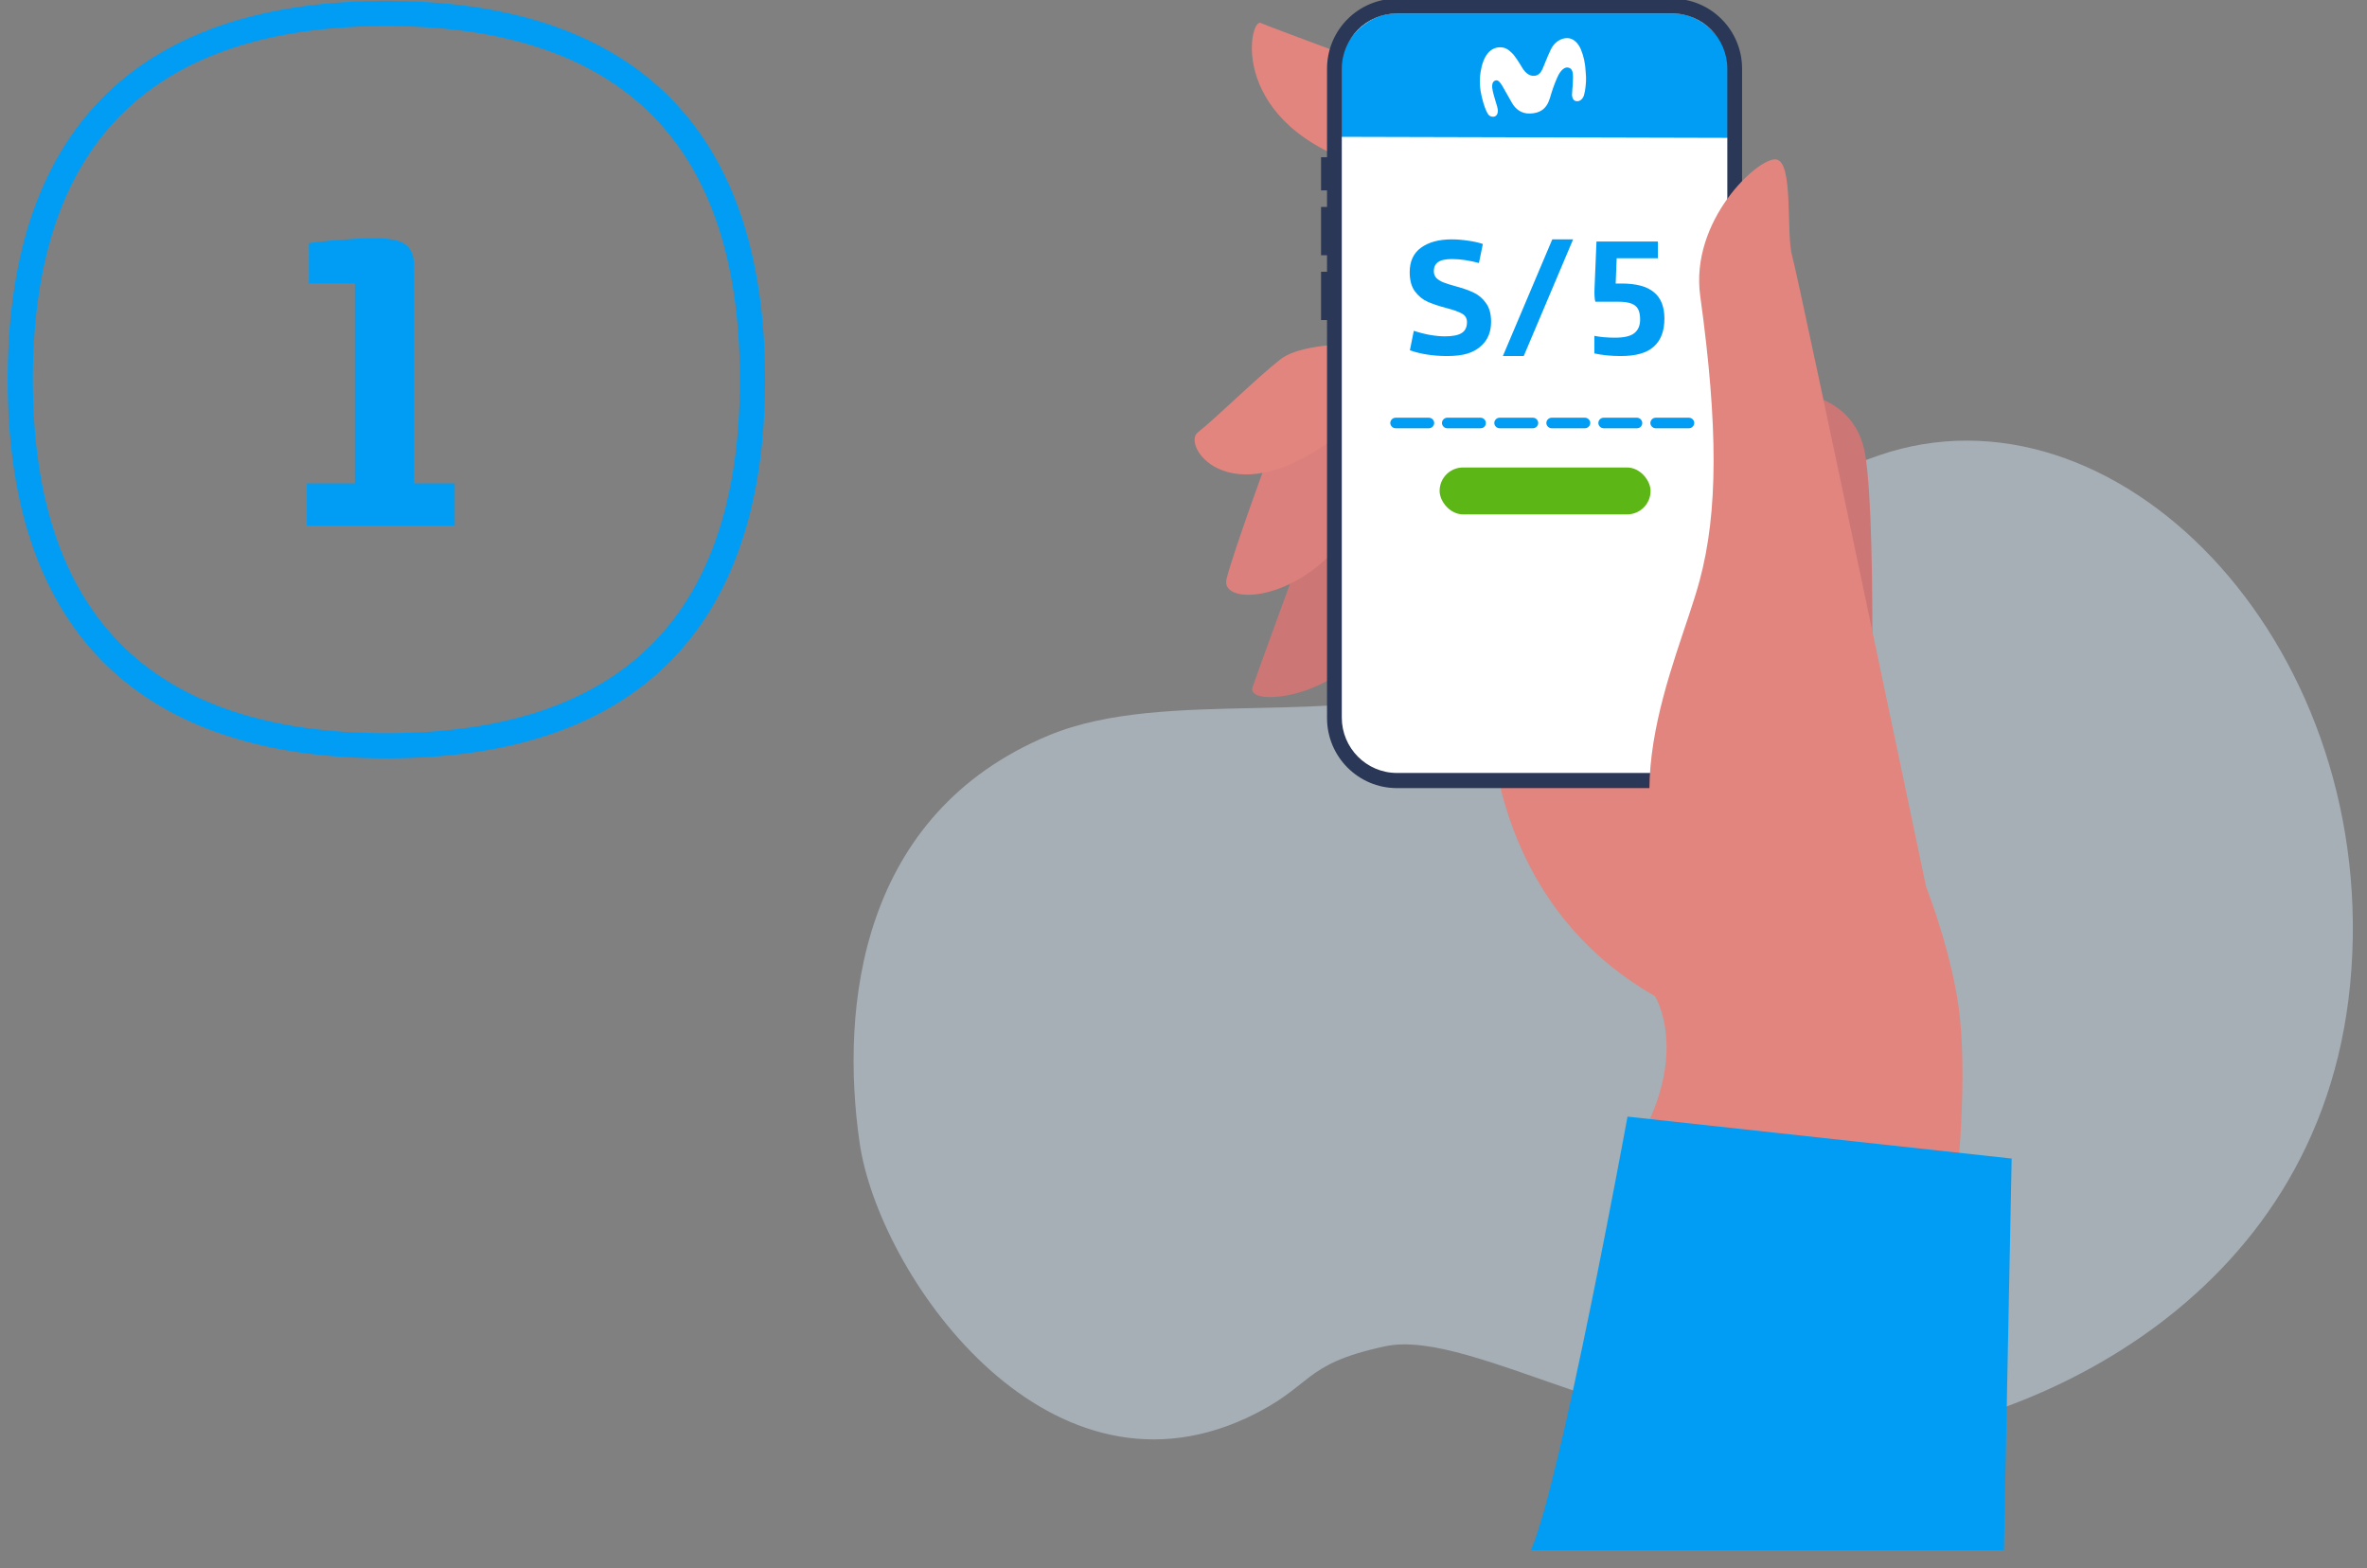
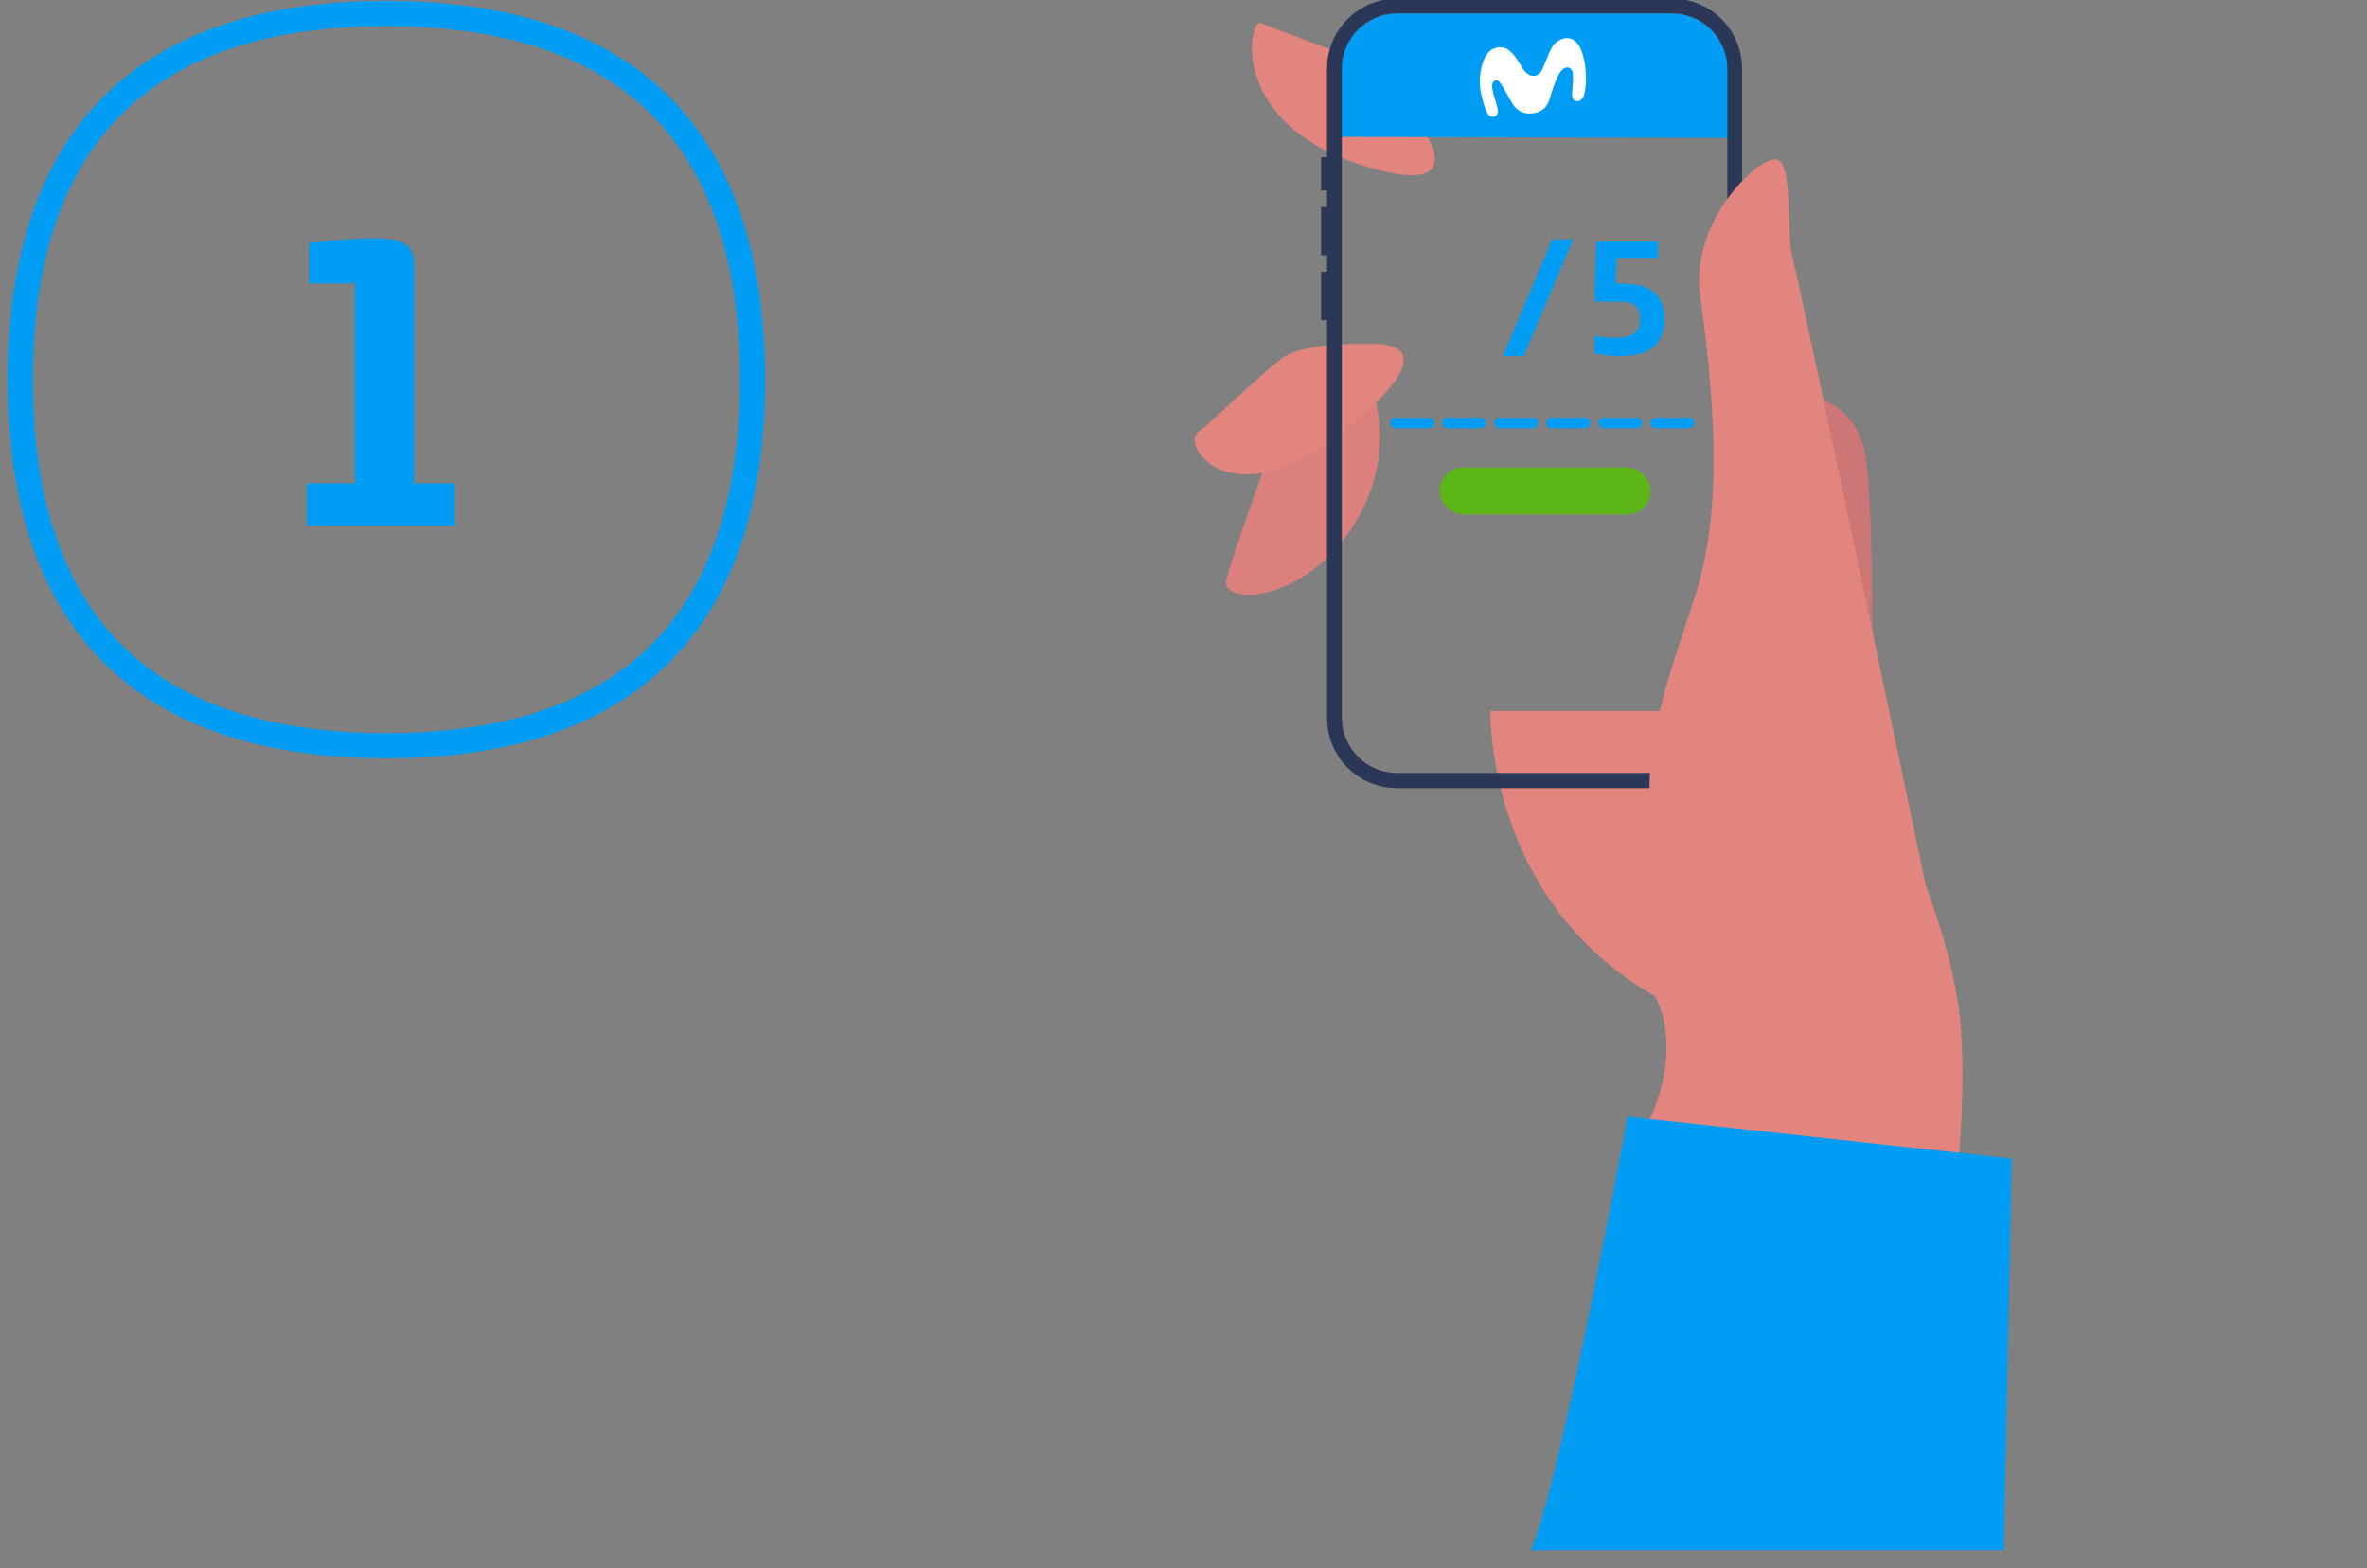
<svg xmlns="http://www.w3.org/2000/svg" width="80" height="53" viewBox="0 0 80 53" fill="none">
  <rect x="0" y="0" width="80" height="53" fill="#808080" stroke="none" />
  <g clip-path="url(#clip0_625_2396)">
-     <path opacity="0.5" d="M42.107 47.933C44.423 46.861 43.924 46.123 46.798 45.503C49.816 44.848 55.778 49.208 62.917 48.66C68.464 48.231 78.715 43.919 79.475 32.734C80.247 21.549 71.445 12.652 63.499 15.391C57.738 17.381 54.341 21.097 49.72 22.943C45.432 24.67 39.422 23.205 35.455 24.849C29.065 27.505 28.387 34.021 29.053 38.618C29.682 43.002 35.253 51.09 42.107 47.933Z" fill="#CBDFEA" />
    <path d="M60.755 13.295C60.755 13.295 62.465 13.354 62.964 15.022C63.463 16.69 63.226 26.302 63.226 26.302L60.755 13.295Z" fill="#CC7676" />
-     <path d="M43.936 18.809C43.936 18.809 42.57 22.538 42.332 23.228C42.095 23.931 45.349 23.562 46.133 21.656C46.585 20.572 46.965 17.809 46.169 17.332C45.73 17.058 43.936 18.809 43.936 18.809Z" fill="#CC7676" />
    <path d="M42.903 15.332C42.903 15.332 41.679 18.655 41.453 19.572C41.228 20.489 44.007 20.382 45.658 17.892C47.309 15.403 46.383 13.188 46.383 13.188L42.903 15.332Z" fill="#DB807D" />
    <path d="M46.324 2.17C46.324 2.17 42.998 0.943 42.606 0.776C42.214 0.61 41.442 4.278 46.324 5.672C51.206 7.066 46.324 2.17 46.324 2.17Z" fill="#E2857E" />
    <path d="M46.241 11.627C46.241 11.627 44.067 11.532 43.283 12.139C42.499 12.747 41.062 14.164 40.48 14.617C39.91 15.069 41.656 17.642 45.516 14.486C49.376 11.329 46.241 11.627 46.241 11.627Z" fill="#E2857E" />
    <path d="M50.374 24.027C50.374 24.027 50.196 30.399 55.933 33.663C55.933 33.663 57.097 35.498 55.422 38.499C53.747 41.501 66.077 40.5 66.077 40.5C66.077 40.5 66.504 36.998 66.243 34.413C66.041 32.389 65.126 30.042 65.126 30.042L62.086 24.027H50.374Z" fill="#E2857E" />
    <path d="M51.741 52.388C52.738 50.136 55.007 37.737 55.007 37.737L67.99 39.154L67.728 52.388H51.741Z" fill="#019DF4" />
-     <path d="M47.156 0.276C46.134 0.276 45.208 1.336 45.208 2.36V24.23C45.208 25.254 46.205 26.29 47.239 26.29H56.48C57.501 26.29 58.535 25.278 58.535 24.253V2.337C58.535 1.312 57.608 0.276 56.587 0.276H47.156Z" fill="white" />
    <path d="M58.523 4.659V2.515C58.523 1.491 57.596 0.455 56.575 0.455H47.156C46.134 0.455 45.208 1.515 45.208 2.539V4.624" fill="#019DF4" />
    <path d="M56.515 26.635H47.215C45.908 26.635 44.851 25.575 44.851 24.265V2.324C44.851 1.014 45.908 -0.046 47.215 -0.046H56.515C57.822 -0.046 58.879 1.014 58.879 2.324V24.253C58.879 25.563 57.822 26.635 56.515 26.635ZM47.215 0.454C46.193 0.454 45.35 1.288 45.35 2.324V24.253C45.35 25.277 46.181 26.123 47.215 26.123H56.515C57.536 26.123 58.38 25.289 58.38 24.253V2.324C58.38 1.3 57.548 0.454 56.515 0.454H47.215Z" fill="#2A3756" />
    <path d="M45.195 5.314H44.649V6.434H45.195V5.314Z" fill="#2A3756" />
    <path d="M59.069 7.756H58.523V10.043H59.069V7.756Z" fill="#2A3756" />
    <path d="M45.195 6.994H44.649V8.626H45.195V6.994Z" fill="#2A3756" />
    <path d="M45.195 9.185H44.649V10.817H45.195V9.185Z" fill="#2A3756" />
    <path d="M60.577 8.673C60.352 7.899 60.636 5.445 60.019 5.386C59.413 5.326 57.109 7.458 57.465 10.007C58.071 14.402 58.071 17.309 57.441 19.631C56.693 22.419 54.032 27.588 57.441 31.197C60.85 34.818 65.447 31.638 65.447 31.638C65.447 31.638 60.803 9.459 60.577 8.673Z" fill="#E2857E" />
    <path d="M50.695 1.598C50.528 1.598 50.219 1.681 50.077 2.253C50.017 2.503 49.994 2.765 50.041 3.075C50.089 3.361 50.172 3.611 50.231 3.742C50.255 3.79 50.279 3.837 50.303 3.873C50.374 3.956 50.481 3.956 50.528 3.933C50.576 3.909 50.635 3.849 50.623 3.706C50.611 3.635 50.588 3.54 50.564 3.48C50.516 3.313 50.445 3.099 50.433 2.956C50.421 2.765 50.505 2.73 50.552 2.718C50.635 2.694 50.706 2.789 50.778 2.908C50.861 3.051 51.003 3.301 51.11 3.492C51.217 3.671 51.407 3.849 51.716 3.837C52.025 3.825 52.263 3.706 52.381 3.325C52.464 3.039 52.536 2.837 52.631 2.622C52.738 2.372 52.892 2.241 53.023 2.289C53.141 2.325 53.165 2.444 53.165 2.61C53.165 2.753 53.153 2.92 53.141 3.039C53.141 3.087 53.13 3.17 53.13 3.218C53.141 3.313 53.177 3.409 53.284 3.42C53.403 3.432 53.486 3.349 53.533 3.23C53.545 3.182 53.557 3.123 53.569 3.075C53.605 2.837 53.617 2.67 53.593 2.432C53.581 2.146 53.522 1.884 53.426 1.658C53.331 1.443 53.177 1.3 52.987 1.288C52.773 1.276 52.524 1.419 52.405 1.693C52.286 1.943 52.191 2.205 52.132 2.336C52.072 2.468 51.989 2.551 51.859 2.563C51.692 2.575 51.562 2.468 51.455 2.301C51.372 2.158 51.193 1.872 51.098 1.789C51.003 1.705 50.908 1.598 50.695 1.598Z" fill="white" />
    <path d="M48.295 14.474H47.167C47.072 14.474 46.989 14.391 46.989 14.295C46.989 14.2 47.072 14.117 47.167 14.117H48.295C48.39 14.117 48.473 14.2 48.473 14.295C48.473 14.391 48.39 14.474 48.295 14.474Z" fill="#019DF4" />
    <path d="M50.041 14.474H48.913C48.818 14.474 48.735 14.391 48.735 14.295C48.735 14.2 48.818 14.117 48.913 14.117H50.041C50.136 14.117 50.22 14.2 50.22 14.295C50.22 14.391 50.148 14.474 50.041 14.474Z" fill="#019DF4" />
    <path d="M51.811 14.474H50.683C50.587 14.474 50.504 14.391 50.504 14.295C50.504 14.2 50.587 14.117 50.683 14.117H51.811C51.906 14.117 51.989 14.2 51.989 14.295C51.989 14.391 51.906 14.474 51.811 14.474Z" fill="#019DF4" />
    <path d="M53.569 14.474H52.441C52.346 14.474 52.263 14.391 52.263 14.295C52.263 14.2 52.346 14.117 52.441 14.117H53.569C53.664 14.117 53.748 14.2 53.748 14.295C53.748 14.391 53.664 14.474 53.569 14.474Z" fill="#019DF4" />
    <path d="M55.327 14.474H54.199C54.104 14.474 54.021 14.391 54.021 14.295C54.021 14.2 54.104 14.117 54.199 14.117H55.327C55.422 14.117 55.505 14.2 55.505 14.295C55.505 14.391 55.434 14.474 55.327 14.474Z" fill="#019DF4" />
    <path d="M57.085 14.474H55.957C55.862 14.474 55.779 14.391 55.779 14.295C55.779 14.2 55.862 14.117 55.957 14.117H57.085C57.18 14.117 57.263 14.2 57.263 14.295C57.263 14.391 57.18 14.474 57.085 14.474Z" fill="#019DF4" />
-     <path d="M48.91 12.033C48.444 12.033 48.024 11.968 47.651 11.839L47.784 11.179C47.946 11.234 48.126 11.281 48.322 11.318C48.518 11.351 48.688 11.367 48.832 11.367C49.091 11.367 49.279 11.331 49.398 11.257C49.52 11.183 49.581 11.059 49.581 10.885C49.581 10.756 49.523 10.659 49.409 10.597C49.298 10.534 49.12 10.471 48.876 10.408C48.625 10.341 48.416 10.271 48.249 10.197C48.083 10.123 47.941 10.007 47.822 9.848C47.704 9.689 47.645 9.473 47.645 9.199C47.645 8.829 47.774 8.552 48.033 8.367C48.292 8.182 48.634 8.09 49.059 8.09C49.244 8.09 49.431 8.105 49.619 8.134C49.808 8.16 49.974 8.197 50.118 8.245L49.985 8.888C49.653 8.8 49.349 8.755 49.076 8.755C48.854 8.755 48.695 8.79 48.599 8.861C48.507 8.931 48.46 9.031 48.46 9.16C48.46 9.256 48.49 9.336 48.549 9.399C48.612 9.458 48.69 9.506 48.782 9.543C48.874 9.58 49.008 9.622 49.181 9.67C49.433 9.737 49.64 9.809 49.802 9.887C49.965 9.961 50.104 10.077 50.218 10.236C50.337 10.395 50.396 10.608 50.396 10.874C50.396 11.207 50.29 11.473 50.08 11.672C49.947 11.798 49.786 11.891 49.597 11.95C49.412 12.005 49.183 12.033 48.91 12.033Z" fill="#019DF4" />
    <path d="M52.464 8.09H53.168L51.499 12.033H50.794L52.464 8.09Z" fill="#019DF4" />
    <path d="M54.779 12.033C54.45 12.033 54.152 12.003 53.886 11.944V11.351C54.097 11.392 54.33 11.412 54.585 11.412C54.895 11.412 55.113 11.36 55.239 11.257C55.368 11.153 55.433 11.001 55.433 10.802C55.433 10.661 55.413 10.549 55.372 10.463C55.331 10.375 55.258 10.308 55.15 10.264C55.043 10.22 54.89 10.197 54.69 10.197H53.919C53.893 10.098 53.884 9.955 53.891 9.77L53.958 8.162H56.032V8.728H54.64L54.607 9.582H54.806C55.302 9.582 55.666 9.68 55.899 9.876C56.136 10.068 56.254 10.366 56.254 10.768C56.254 11.183 56.136 11.497 55.899 11.711C55.666 11.926 55.293 12.033 54.779 12.033Z" fill="#019DF4" />
    <rect x="48.656" y="15.799" width="7.13" height="1.585" rx="0.792" fill="#5CB615" />
    <path d="M0.685 12.829C0.685 8.535 1.837 5.462 3.914 3.459C5.994 1.454 9.07 0.455 13.059 0.455C17.047 0.455 20.124 1.454 22.204 3.459C24.281 5.462 25.433 8.535 25.433 12.829C25.433 17.123 24.281 20.195 22.204 22.198C20.124 24.204 17.047 25.203 13.059 25.203C9.07 25.203 5.994 24.204 3.914 22.198C1.837 20.195 0.685 17.123 0.685 12.829Z" stroke="#019DF4" stroke-width="0.851" />
    <path d="M10.37 16.338H11.994V9.576H10.44V8.218C10.748 8.171 11.112 8.134 11.532 8.106C11.961 8.068 12.339 8.05 12.666 8.05C13.161 8.05 13.506 8.12 13.702 8.26C13.898 8.4 13.996 8.647 13.996 9.002V16.338H15.368V17.766H10.37V16.338Z" fill="#019DF4" />
  </g>
  <defs>
    <clipPath id="clip0_625_2396">
      <rect width="80" height="52.8" fill="white" />
    </clipPath>
  </defs>
</svg>